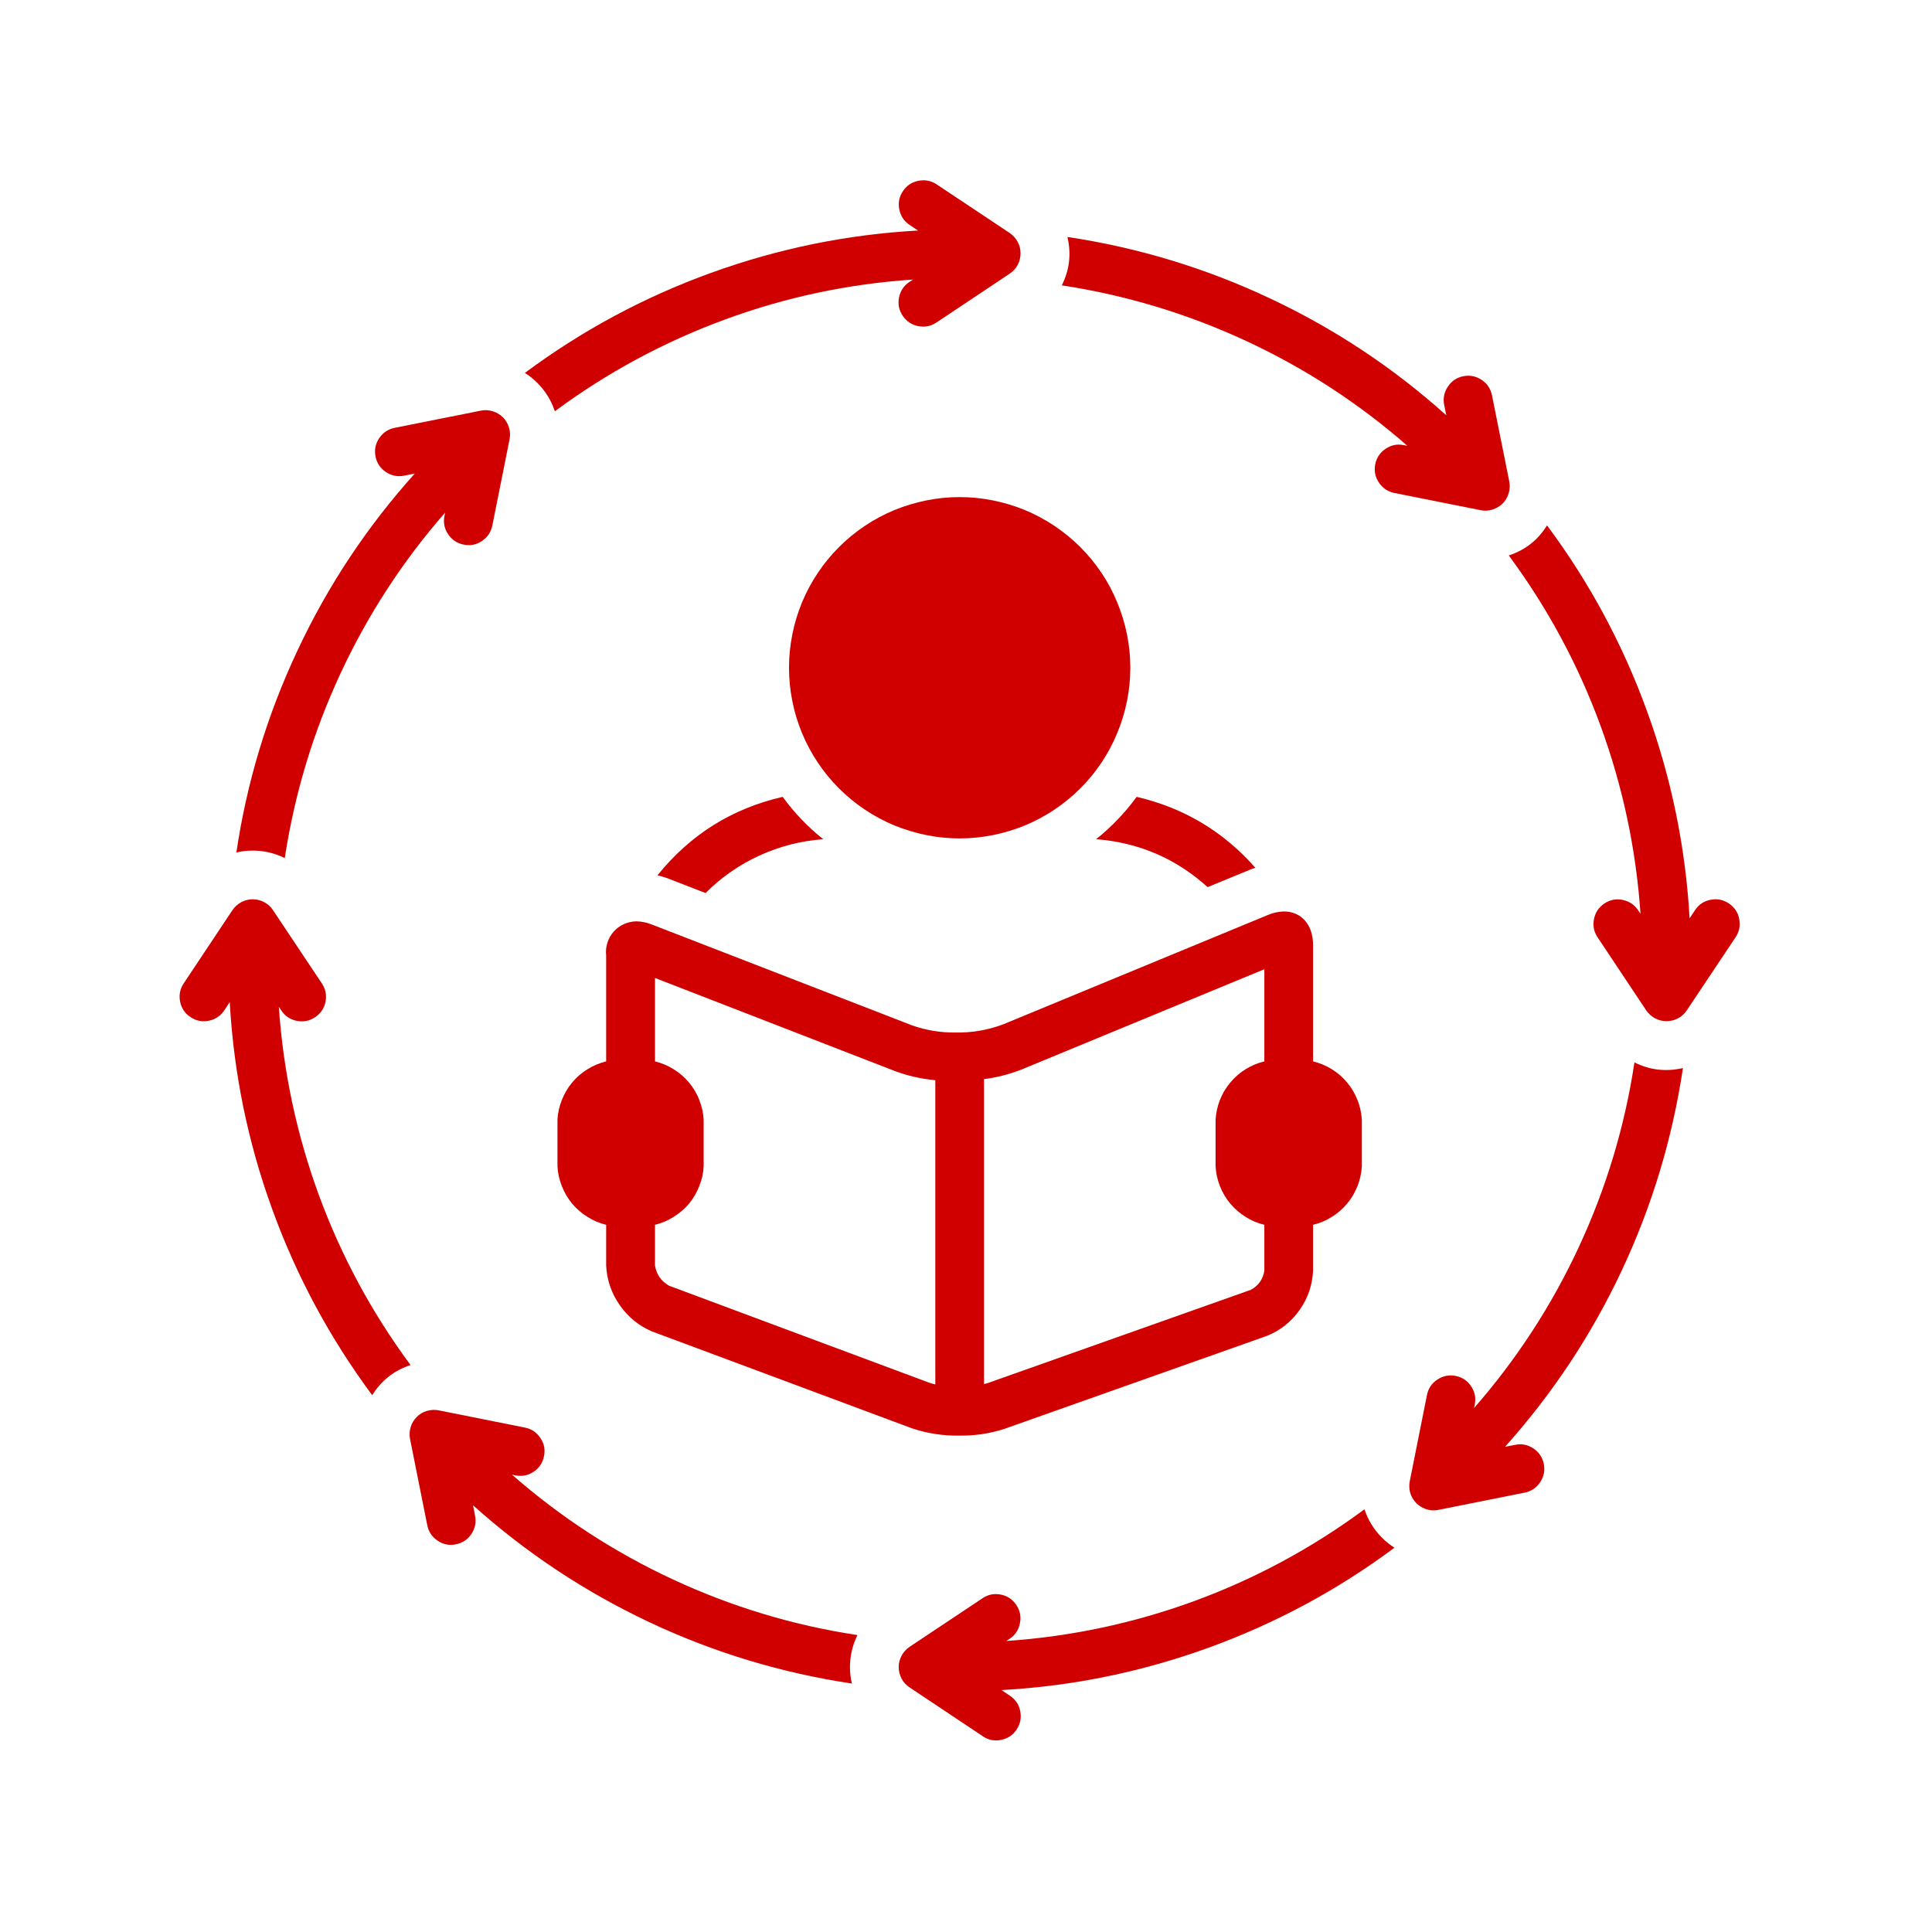
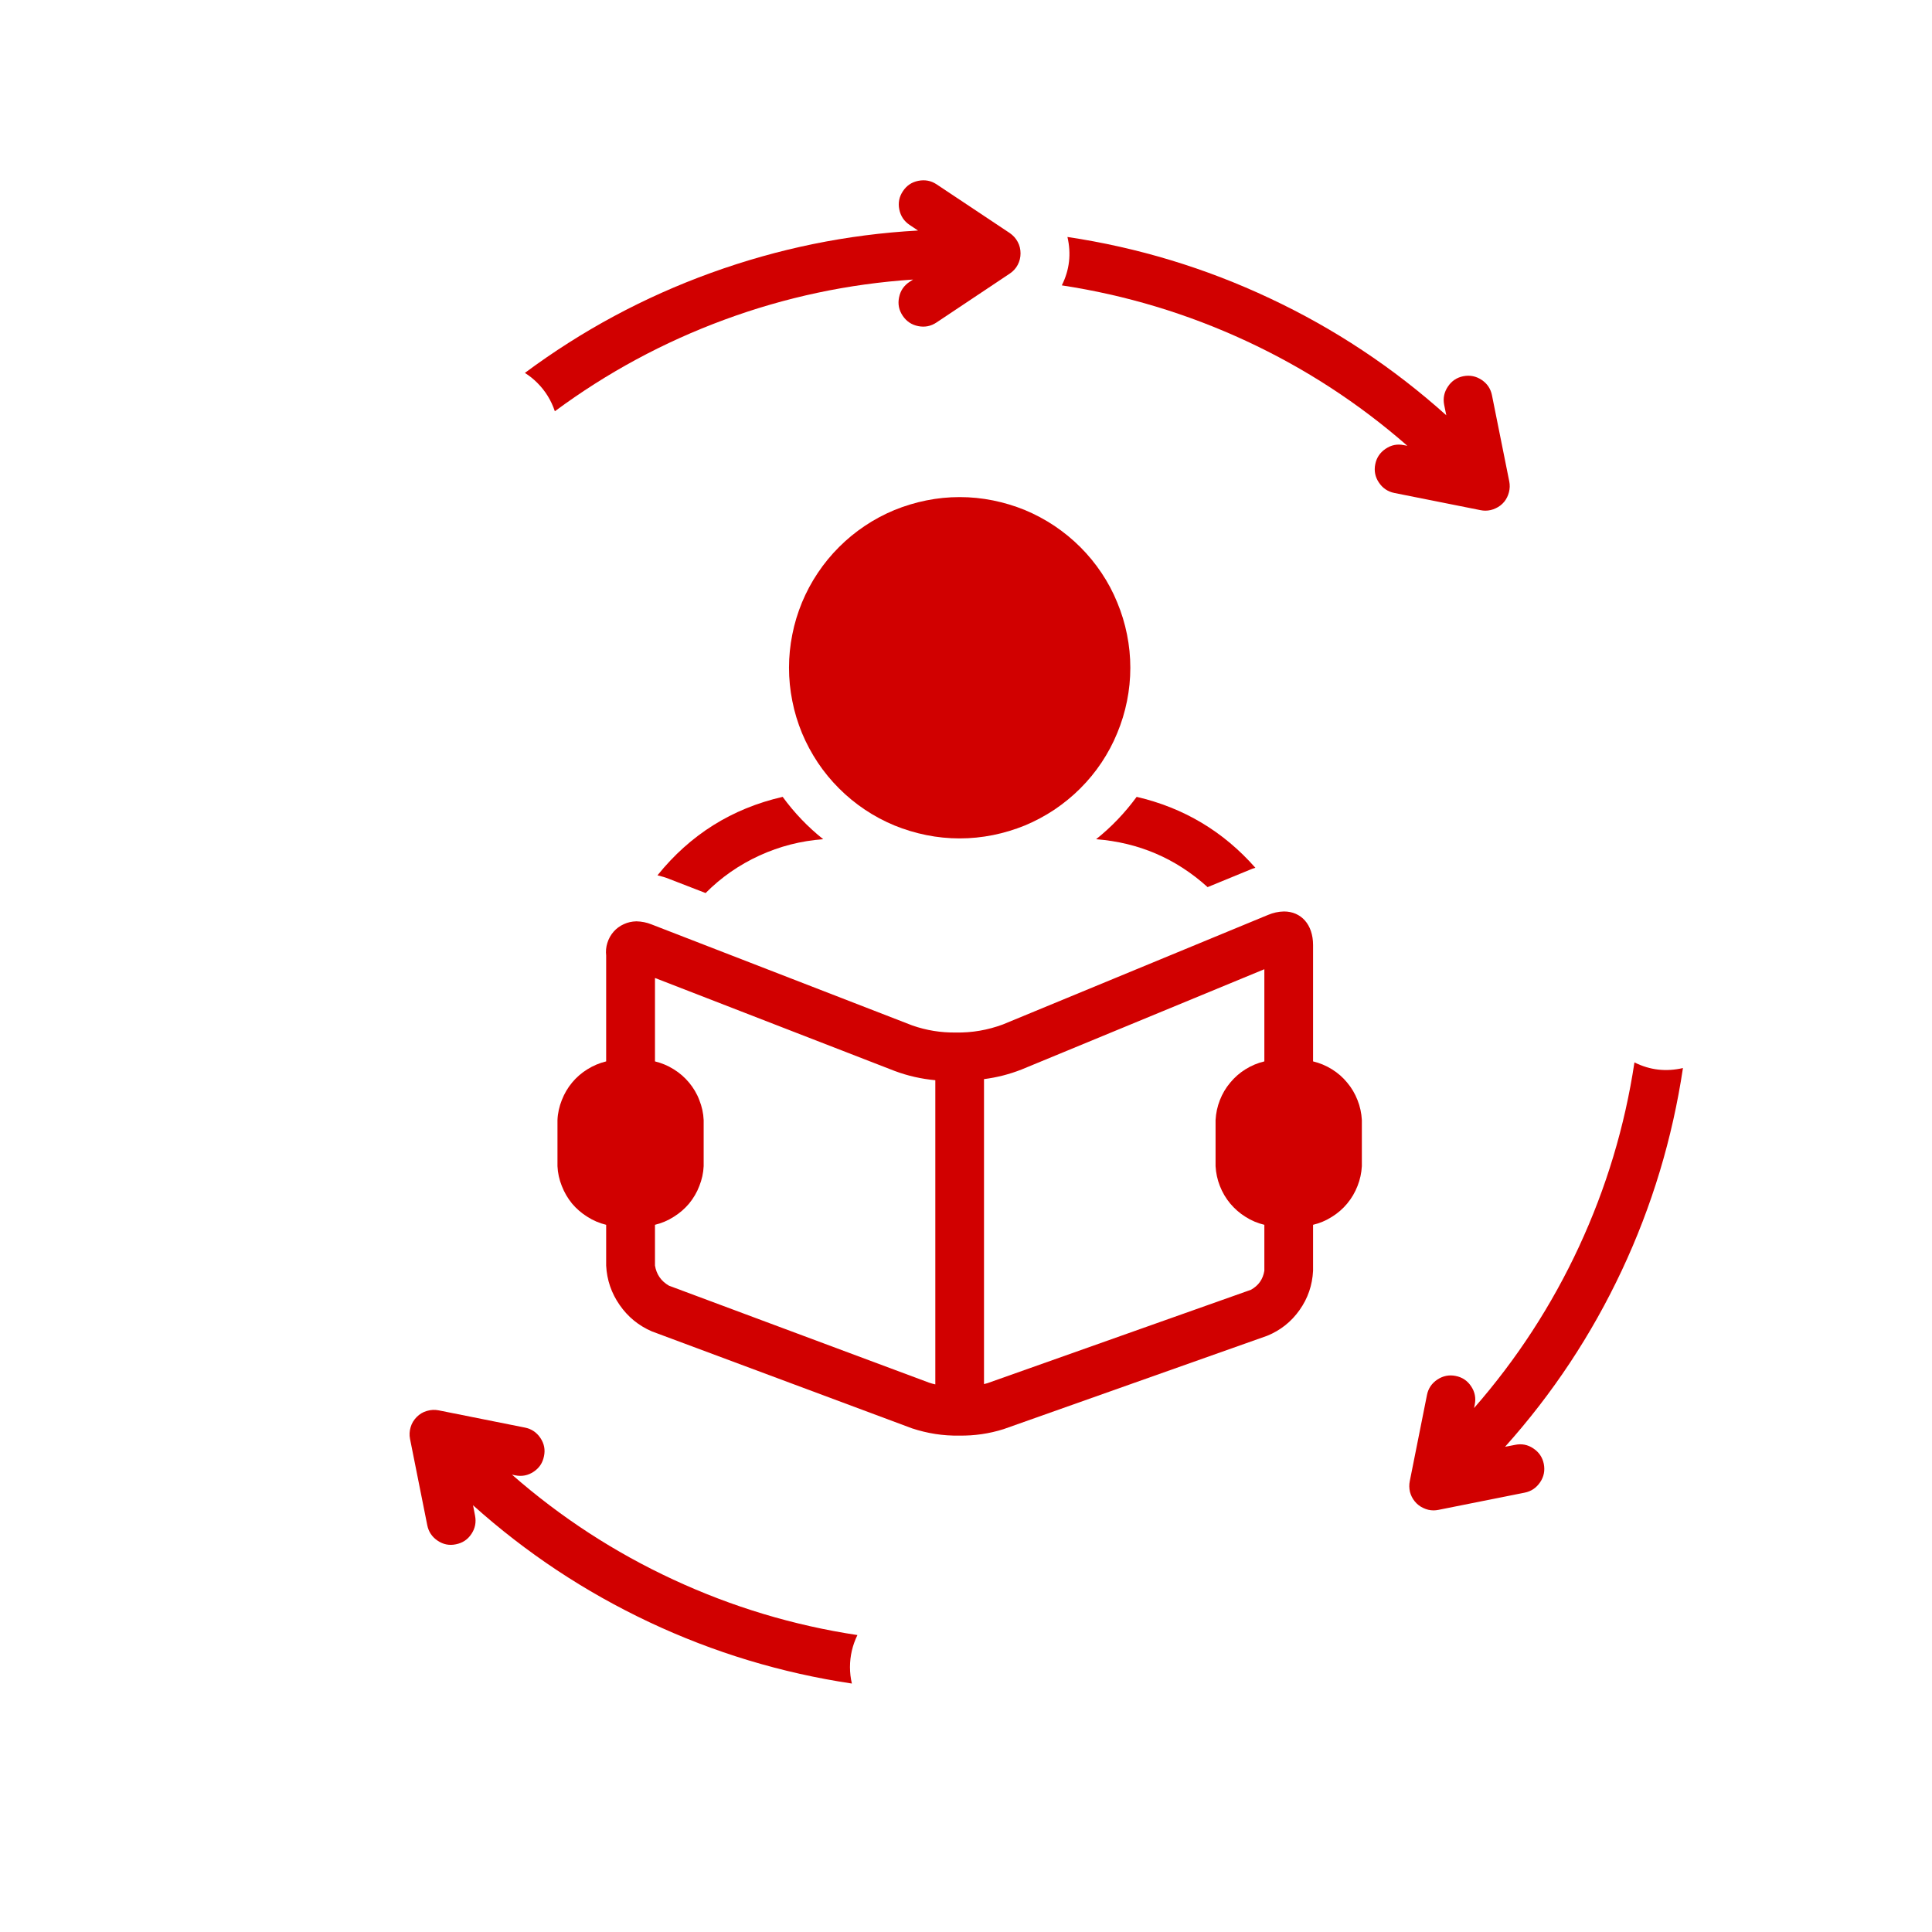
<svg xmlns="http://www.w3.org/2000/svg" width="100" zoomAndPan="magnify" viewBox="0 0 75 75" height="100" preserveAspectRatio="xMidYMid meet" version="1.0">
  <defs>
    <clipPath id="ec9382ffaf">
      <path d="M 58 20 L 67.605 20 L 67.605 40 L 58 40 Z M 58 20 " clip-rule="nonzero" />
    </clipPath>
    <clipPath id="9fa1cb6fa4">
      <path d="M 34 58 L 55 58 L 55 67.605 L 34 67.605 Z M 34 58 " clip-rule="nonzero" />
    </clipPath>
    <clipPath id="86f70396e3">
-       <path d="M 6.855 34 L 16 34 L 16 55 L 6.855 55 Z M 6.855 34 " clip-rule="nonzero" />
-     </clipPath>
+       </clipPath>
  </defs>
  <path fill="#d10000" d="M 43.879 25.922 C 43.879 26.355 43.836 26.789 43.75 27.215 C 43.664 27.641 43.539 28.055 43.371 28.457 C 43.207 28.859 43.004 29.238 42.762 29.602 C 42.52 29.965 42.246 30.297 41.938 30.605 C 41.629 30.914 41.293 31.188 40.934 31.43 C 40.57 31.672 40.191 31.875 39.789 32.043 C 39.387 32.207 38.973 32.332 38.547 32.418 C 38.117 32.504 37.688 32.547 37.254 32.547 C 36.816 32.547 36.387 32.504 35.961 32.418 C 35.535 32.332 35.121 32.207 34.719 32.043 C 34.316 31.875 33.934 31.672 33.574 31.43 C 33.211 31.188 32.879 30.914 32.57 30.605 C 32.262 30.297 31.988 29.965 31.746 29.602 C 31.504 29.238 31.301 28.859 31.133 28.457 C 30.969 28.055 30.84 27.641 30.758 27.215 C 30.672 26.789 30.629 26.355 30.629 25.922 C 30.629 25.488 30.672 25.055 30.758 24.629 C 30.84 24.203 30.969 23.789 31.133 23.387 C 31.301 22.984 31.504 22.602 31.746 22.242 C 31.988 21.879 32.262 21.547 32.57 21.238 C 32.879 20.93 33.211 20.656 33.574 20.414 C 33.934 20.172 34.316 19.969 34.719 19.801 C 35.121 19.637 35.535 19.512 35.961 19.426 C 36.387 19.34 36.816 19.297 37.254 19.297 C 37.688 19.297 38.117 19.34 38.547 19.426 C 38.973 19.512 39.387 19.637 39.789 19.801 C 40.191 19.969 40.57 20.172 40.934 20.414 C 41.293 20.656 41.629 20.93 41.938 21.238 C 42.246 21.547 42.52 21.879 42.762 22.242 C 43.004 22.602 43.207 22.984 43.371 23.387 C 43.539 23.789 43.664 24.203 43.75 24.629 C 43.836 25.055 43.879 25.488 43.879 25.922 Z M 43.879 25.922 " fill-opacity="1" fill-rule="nonzero" />
  <path fill="#d10000" d="M 31.957 32.578 C 31.359 32.102 30.832 31.551 30.383 30.934 C 28.41 31.387 26.793 32.402 25.523 33.98 C 25.68 34.016 25.832 34.062 25.98 34.121 L 27.391 34.668 C 28 34.055 28.699 33.57 29.484 33.211 C 30.27 32.852 31.094 32.641 31.957 32.578 Z M 31.957 32.578 " fill-opacity="1" fill-rule="nonzero" />
  <path fill="#d10000" d="M 44.125 30.934 C 43.672 31.551 43.148 32.102 42.551 32.578 C 44.203 32.707 45.648 33.324 46.879 34.438 L 48.504 33.77 C 48.578 33.734 48.656 33.711 48.734 33.688 C 47.492 32.277 45.953 31.359 44.125 30.934 Z M 44.125 30.934 " fill-opacity="1" fill-rule="nonzero" />
  <path fill="#d10000" d="M 58.59 18.691 L 57.918 15.344 C 57.867 15.09 57.734 14.891 57.516 14.746 C 57.297 14.602 57.062 14.555 56.805 14.605 C 56.551 14.656 56.352 14.789 56.207 15.008 C 56.062 15.223 56.012 15.461 56.062 15.715 L 56.145 16.121 C 54.086 14.273 51.801 12.758 49.297 11.582 C 46.793 10.402 44.172 9.609 41.438 9.199 C 41.59 9.852 41.52 10.48 41.219 11.078 C 43.707 11.457 46.09 12.176 48.371 13.234 C 50.652 14.293 52.738 15.648 54.633 17.305 L 54.5 17.281 C 54.246 17.227 54.008 17.273 53.789 17.422 C 53.574 17.566 53.438 17.766 53.387 18.023 C 53.336 18.277 53.383 18.516 53.527 18.73 C 53.672 18.949 53.875 19.086 54.129 19.137 L 57.477 19.805 C 57.535 19.816 57.598 19.824 57.66 19.824 C 57.801 19.824 57.938 19.793 58.066 19.73 C 58.195 19.672 58.305 19.586 58.395 19.477 C 58.484 19.367 58.543 19.242 58.578 19.105 C 58.613 18.969 58.617 18.828 58.59 18.691 Z M 58.59 18.691 " fill-opacity="1" fill-rule="nonzero" />
  <g clip-path="url(#ec9382ffaf)">
-     <path fill="#d10000" d="M 67.113 35.07 C 66.895 34.926 66.656 34.879 66.402 34.93 C 66.145 34.98 65.945 35.113 65.801 35.332 L 65.59 35.648 C 65.434 32.891 64.883 30.211 63.941 27.617 C 63 25.02 61.703 22.609 60.055 20.395 C 59.703 20.965 59.207 21.355 58.57 21.562 C 60.07 23.59 61.254 25.785 62.125 28.152 C 62.992 30.516 63.512 32.957 63.684 35.473 L 63.59 35.332 C 63.445 35.117 63.242 34.984 62.988 34.934 C 62.734 34.883 62.496 34.93 62.281 35.074 C 62.066 35.219 61.93 35.418 61.879 35.676 C 61.828 35.93 61.871 36.164 62.016 36.383 L 63.906 39.223 C 63.996 39.352 64.109 39.457 64.25 39.531 C 64.387 39.605 64.535 39.641 64.695 39.641 C 64.852 39.641 65 39.605 65.141 39.531 C 65.281 39.457 65.395 39.352 65.48 39.223 L 67.375 36.383 C 67.52 36.164 67.566 35.93 67.516 35.672 C 67.465 35.414 67.328 35.215 67.113 35.07 Z M 67.113 35.07 " fill-opacity="1" fill-rule="nonzero" />
-   </g>
+     </g>
  <path fill="#d10000" d="M 63.449 41.242 C 63.074 43.73 62.355 46.113 61.297 48.395 C 60.238 50.676 58.879 52.766 57.223 54.66 L 57.25 54.523 C 57.301 54.27 57.254 54.031 57.109 53.816 C 56.965 53.598 56.766 53.465 56.508 53.414 C 56.254 53.363 56.016 53.41 55.797 53.555 C 55.582 53.699 55.445 53.898 55.395 54.152 L 54.727 57.5 C 54.699 57.637 54.703 57.777 54.734 57.914 C 54.77 58.051 54.832 58.176 54.922 58.285 C 55.012 58.395 55.121 58.48 55.25 58.539 C 55.379 58.602 55.512 58.633 55.652 58.633 C 55.715 58.633 55.777 58.625 55.84 58.613 L 59.184 57.945 C 59.441 57.895 59.641 57.758 59.789 57.539 C 59.934 57.324 59.98 57.086 59.93 56.828 C 59.879 56.574 59.742 56.371 59.523 56.227 C 59.309 56.082 59.07 56.035 58.812 56.09 L 58.426 56.164 C 60.27 54.105 61.781 51.824 62.957 49.32 C 64.133 46.816 64.922 44.195 65.332 41.461 C 64.676 41.613 64.051 41.543 63.449 41.242 Z M 63.449 41.242 " fill-opacity="1" fill-rule="nonzero" />
  <g clip-path="url(#9fa1cb6fa4)">
-     <path fill="#d10000" d="M 53.645 59.691 C 53.336 59.379 53.109 59.012 52.969 58.59 C 50.941 60.09 48.75 61.273 46.383 62.145 C 44.02 63.012 41.578 63.531 39.066 63.703 L 39.199 63.613 C 39.414 63.469 39.547 63.266 39.594 63.012 C 39.645 62.758 39.598 62.52 39.453 62.305 C 39.309 62.09 39.109 61.953 38.855 61.902 C 38.602 61.852 38.363 61.895 38.148 62.039 L 35.309 63.93 C 35.176 64.02 35.074 64.133 35 64.273 C 34.926 64.41 34.887 64.559 34.887 64.719 C 34.887 64.875 34.926 65.027 35 65.164 C 35.074 65.305 35.176 65.418 35.309 65.504 L 38.148 67.398 C 38.363 67.547 38.602 67.594 38.859 67.543 C 39.117 67.492 39.32 67.359 39.465 67.141 C 39.609 66.922 39.656 66.684 39.605 66.426 C 39.555 66.168 39.418 65.969 39.199 65.824 L 38.879 65.609 C 41.637 65.457 44.316 64.906 46.914 63.965 C 49.512 63.023 51.918 61.73 54.133 60.082 C 53.957 59.969 53.793 59.84 53.645 59.691 Z M 53.645 59.691 " fill-opacity="1" fill-rule="nonzero" />
-   </g>
+     </g>
  <path fill="#d10000" d="M 32.996 64.719 C 32.996 64.281 33.094 63.867 33.285 63.473 C 30.801 63.098 28.418 62.379 26.137 61.32 C 23.855 60.262 21.766 58.902 19.875 57.246 L 20.004 57.273 C 20.262 57.324 20.5 57.277 20.715 57.133 C 20.934 56.988 21.066 56.789 21.117 56.531 C 21.172 56.277 21.125 56.039 20.977 55.82 C 20.832 55.605 20.633 55.469 20.375 55.418 L 17.031 54.75 C 16.875 54.719 16.723 54.727 16.57 54.773 C 16.418 54.816 16.289 54.895 16.176 55.008 C 16.066 55.121 15.984 55.25 15.941 55.402 C 15.895 55.555 15.887 55.707 15.918 55.863 L 16.586 59.207 C 16.637 59.465 16.773 59.664 16.988 59.809 C 17.207 59.957 17.445 60.004 17.699 59.949 C 17.957 59.898 18.156 59.766 18.301 59.547 C 18.445 59.332 18.492 59.094 18.441 58.836 L 18.363 58.434 C 20.422 60.281 22.703 61.793 25.207 62.973 C 27.711 64.152 30.332 64.945 33.07 65.355 C 33.02 65.145 32.996 64.934 32.996 64.719 Z M 32.996 64.719 " fill-opacity="1" fill-rule="nonzero" />
  <g clip-path="url(#86f70396e3)">
    <path fill="#d10000" d="M 7.395 39.484 C 7.613 39.629 7.848 39.676 8.105 39.625 C 8.359 39.574 8.562 39.438 8.707 39.223 L 8.918 38.902 C 9.074 41.66 9.621 44.34 10.566 46.938 C 11.508 49.535 12.801 51.941 14.449 54.16 C 14.805 53.59 15.301 53.199 15.938 52.992 C 14.438 50.965 13.254 48.77 12.383 46.406 C 11.516 44.039 10.996 41.598 10.824 39.082 L 10.918 39.223 C 11.062 39.441 11.262 39.578 11.52 39.629 C 11.777 39.68 12.016 39.633 12.234 39.488 C 12.449 39.344 12.586 39.141 12.637 38.883 C 12.688 38.625 12.637 38.391 12.492 38.172 L 10.598 35.332 C 10.512 35.199 10.398 35.098 10.258 35.023 C 10.117 34.949 9.969 34.91 9.812 34.91 C 9.652 34.91 9.504 34.949 9.363 35.023 C 9.227 35.098 9.113 35.199 9.023 35.332 L 7.133 38.172 C 6.988 38.391 6.941 38.625 6.992 38.883 C 7.043 39.137 7.176 39.34 7.395 39.484 Z M 7.395 39.484 " fill-opacity="1" fill-rule="nonzero" />
  </g>
-   <path fill="#d10000" d="M 9.812 33.02 C 10.25 33.02 10.664 33.117 11.055 33.312 C 11.434 30.824 12.152 28.441 13.211 26.16 C 14.27 23.879 15.625 21.793 17.281 19.898 L 17.254 20.027 C 17.203 20.285 17.25 20.523 17.395 20.738 C 17.543 20.957 17.742 21.09 17.996 21.141 C 18.254 21.195 18.492 21.148 18.707 21.004 C 18.926 20.855 19.059 20.656 19.113 20.398 L 19.781 17.055 C 19.812 16.898 19.805 16.746 19.758 16.594 C 19.711 16.445 19.633 16.312 19.523 16.199 C 19.41 16.09 19.277 16.008 19.125 15.965 C 18.977 15.918 18.82 15.91 18.668 15.941 L 15.32 16.609 C 15.066 16.66 14.863 16.797 14.719 17.012 C 14.574 17.23 14.527 17.469 14.578 17.723 C 14.629 17.98 14.766 18.18 14.98 18.324 C 15.199 18.469 15.438 18.516 15.691 18.465 L 16.102 18.383 C 14.25 20.445 12.734 22.727 11.559 25.23 C 10.379 27.734 9.582 30.355 9.176 33.094 C 9.383 33.043 9.598 33.02 9.812 33.02 Z M 9.812 33.02 " fill-opacity="1" fill-rule="nonzero" />
  <path fill="#d10000" d="M 20.859 14.863 C 21.172 15.176 21.398 15.543 21.539 15.965 C 23.566 14.465 25.762 13.281 28.125 12.41 C 30.488 11.539 32.93 11.02 35.445 10.852 L 35.309 10.941 C 35.09 11.086 34.953 11.285 34.902 11.543 C 34.848 11.801 34.895 12.039 35.043 12.258 C 35.188 12.473 35.387 12.609 35.645 12.66 C 35.902 12.711 36.141 12.664 36.359 12.516 L 39.199 10.621 C 39.328 10.535 39.434 10.422 39.508 10.281 C 39.582 10.141 39.617 9.992 39.617 9.836 C 39.617 9.676 39.582 9.527 39.508 9.391 C 39.434 9.25 39.328 9.137 39.199 9.047 L 36.359 7.156 C 36.141 7.012 35.906 6.969 35.648 7.02 C 35.395 7.07 35.195 7.203 35.051 7.422 C 34.906 7.637 34.859 7.875 34.91 8.129 C 34.961 8.383 35.094 8.586 35.309 8.73 L 35.637 8.949 C 32.875 9.102 30.199 9.652 27.598 10.594 C 25 11.535 22.594 12.828 20.375 14.477 C 20.551 14.586 20.711 14.715 20.859 14.863 Z M 20.859 14.863 " fill-opacity="1" fill-rule="nonzero" />
  <path fill="#d10000" d="M 49.844 35.383 C 49.629 35.387 49.422 35.434 49.227 35.516 L 38.93 39.77 C 38.34 39.988 37.734 40.094 37.105 40.082 C 36.527 40.09 35.965 40 35.418 39.809 L 25.297 35.887 C 25.105 35.809 24.906 35.77 24.703 35.766 C 24.531 35.77 24.371 35.805 24.219 35.875 C 24.062 35.945 23.93 36.043 23.82 36.168 C 23.707 36.297 23.629 36.441 23.578 36.602 C 23.527 36.762 23.512 36.926 23.531 37.094 L 23.531 41.203 C 23.273 41.266 23.031 41.367 22.805 41.508 C 22.578 41.648 22.379 41.82 22.207 42.027 C 22.039 42.23 21.906 42.457 21.809 42.707 C 21.711 42.953 21.652 43.211 21.641 43.48 L 21.641 45.27 C 21.652 45.535 21.711 45.793 21.809 46.039 C 21.906 46.289 22.039 46.516 22.207 46.723 C 22.379 46.926 22.578 47.098 22.805 47.238 C 23.031 47.383 23.273 47.484 23.531 47.547 L 23.531 49.129 C 23.559 49.688 23.734 50.199 24.055 50.66 C 24.375 51.121 24.789 51.461 25.305 51.684 L 35.406 55.449 C 36.004 55.645 36.613 55.742 37.242 55.73 C 37.828 55.738 38.402 55.656 38.965 55.477 L 49.191 51.855 C 49.707 51.645 50.129 51.309 50.449 50.855 C 50.773 50.398 50.945 49.891 50.973 49.332 L 50.973 47.547 C 51.234 47.484 51.477 47.383 51.703 47.238 C 51.93 47.098 52.129 46.926 52.297 46.723 C 52.469 46.516 52.602 46.289 52.699 46.039 C 52.797 45.793 52.852 45.535 52.867 45.27 L 52.867 43.48 C 52.852 43.211 52.797 42.953 52.699 42.707 C 52.602 42.457 52.469 42.23 52.297 42.027 C 52.129 41.82 51.93 41.648 51.703 41.508 C 51.477 41.367 51.234 41.266 50.973 41.203 L 50.973 36.688 C 50.973 35.883 50.504 35.383 49.844 35.383 Z M 36.309 53.742 C 36.227 53.723 36.148 53.703 36.07 53.676 L 25.969 49.91 C 25.664 49.734 25.484 49.473 25.426 49.129 L 25.426 47.547 C 25.684 47.484 25.926 47.383 26.152 47.238 C 26.379 47.098 26.578 46.926 26.75 46.723 C 26.918 46.516 27.055 46.289 27.148 46.039 C 27.246 45.793 27.305 45.535 27.316 45.27 L 27.316 43.48 C 27.305 43.211 27.246 42.953 27.148 42.707 C 27.055 42.457 26.918 42.23 26.75 42.027 C 26.578 41.82 26.379 41.648 26.152 41.508 C 25.926 41.367 25.684 41.266 25.426 41.203 L 25.426 37.965 L 34.73 41.574 C 35.242 41.766 35.766 41.883 36.309 41.934 Z M 49.082 41.203 C 48.82 41.266 48.578 41.367 48.352 41.508 C 48.125 41.648 47.93 41.82 47.758 42.027 C 47.586 42.23 47.453 42.457 47.355 42.707 C 47.258 42.957 47.203 43.211 47.188 43.48 L 47.188 45.27 C 47.203 45.535 47.258 45.793 47.355 46.039 C 47.453 46.289 47.586 46.516 47.758 46.723 C 47.93 46.926 48.125 47.098 48.352 47.238 C 48.578 47.383 48.82 47.484 49.082 47.547 L 49.082 49.332 C 49.027 49.664 48.852 49.91 48.559 50.07 L 38.332 53.695 C 38.297 53.707 38.246 53.719 38.199 53.73 L 38.199 41.891 C 38.699 41.828 39.184 41.703 39.652 41.52 L 49.082 37.625 Z M 49.082 41.203 " fill-opacity="1" fill-rule="nonzero" />
</svg>